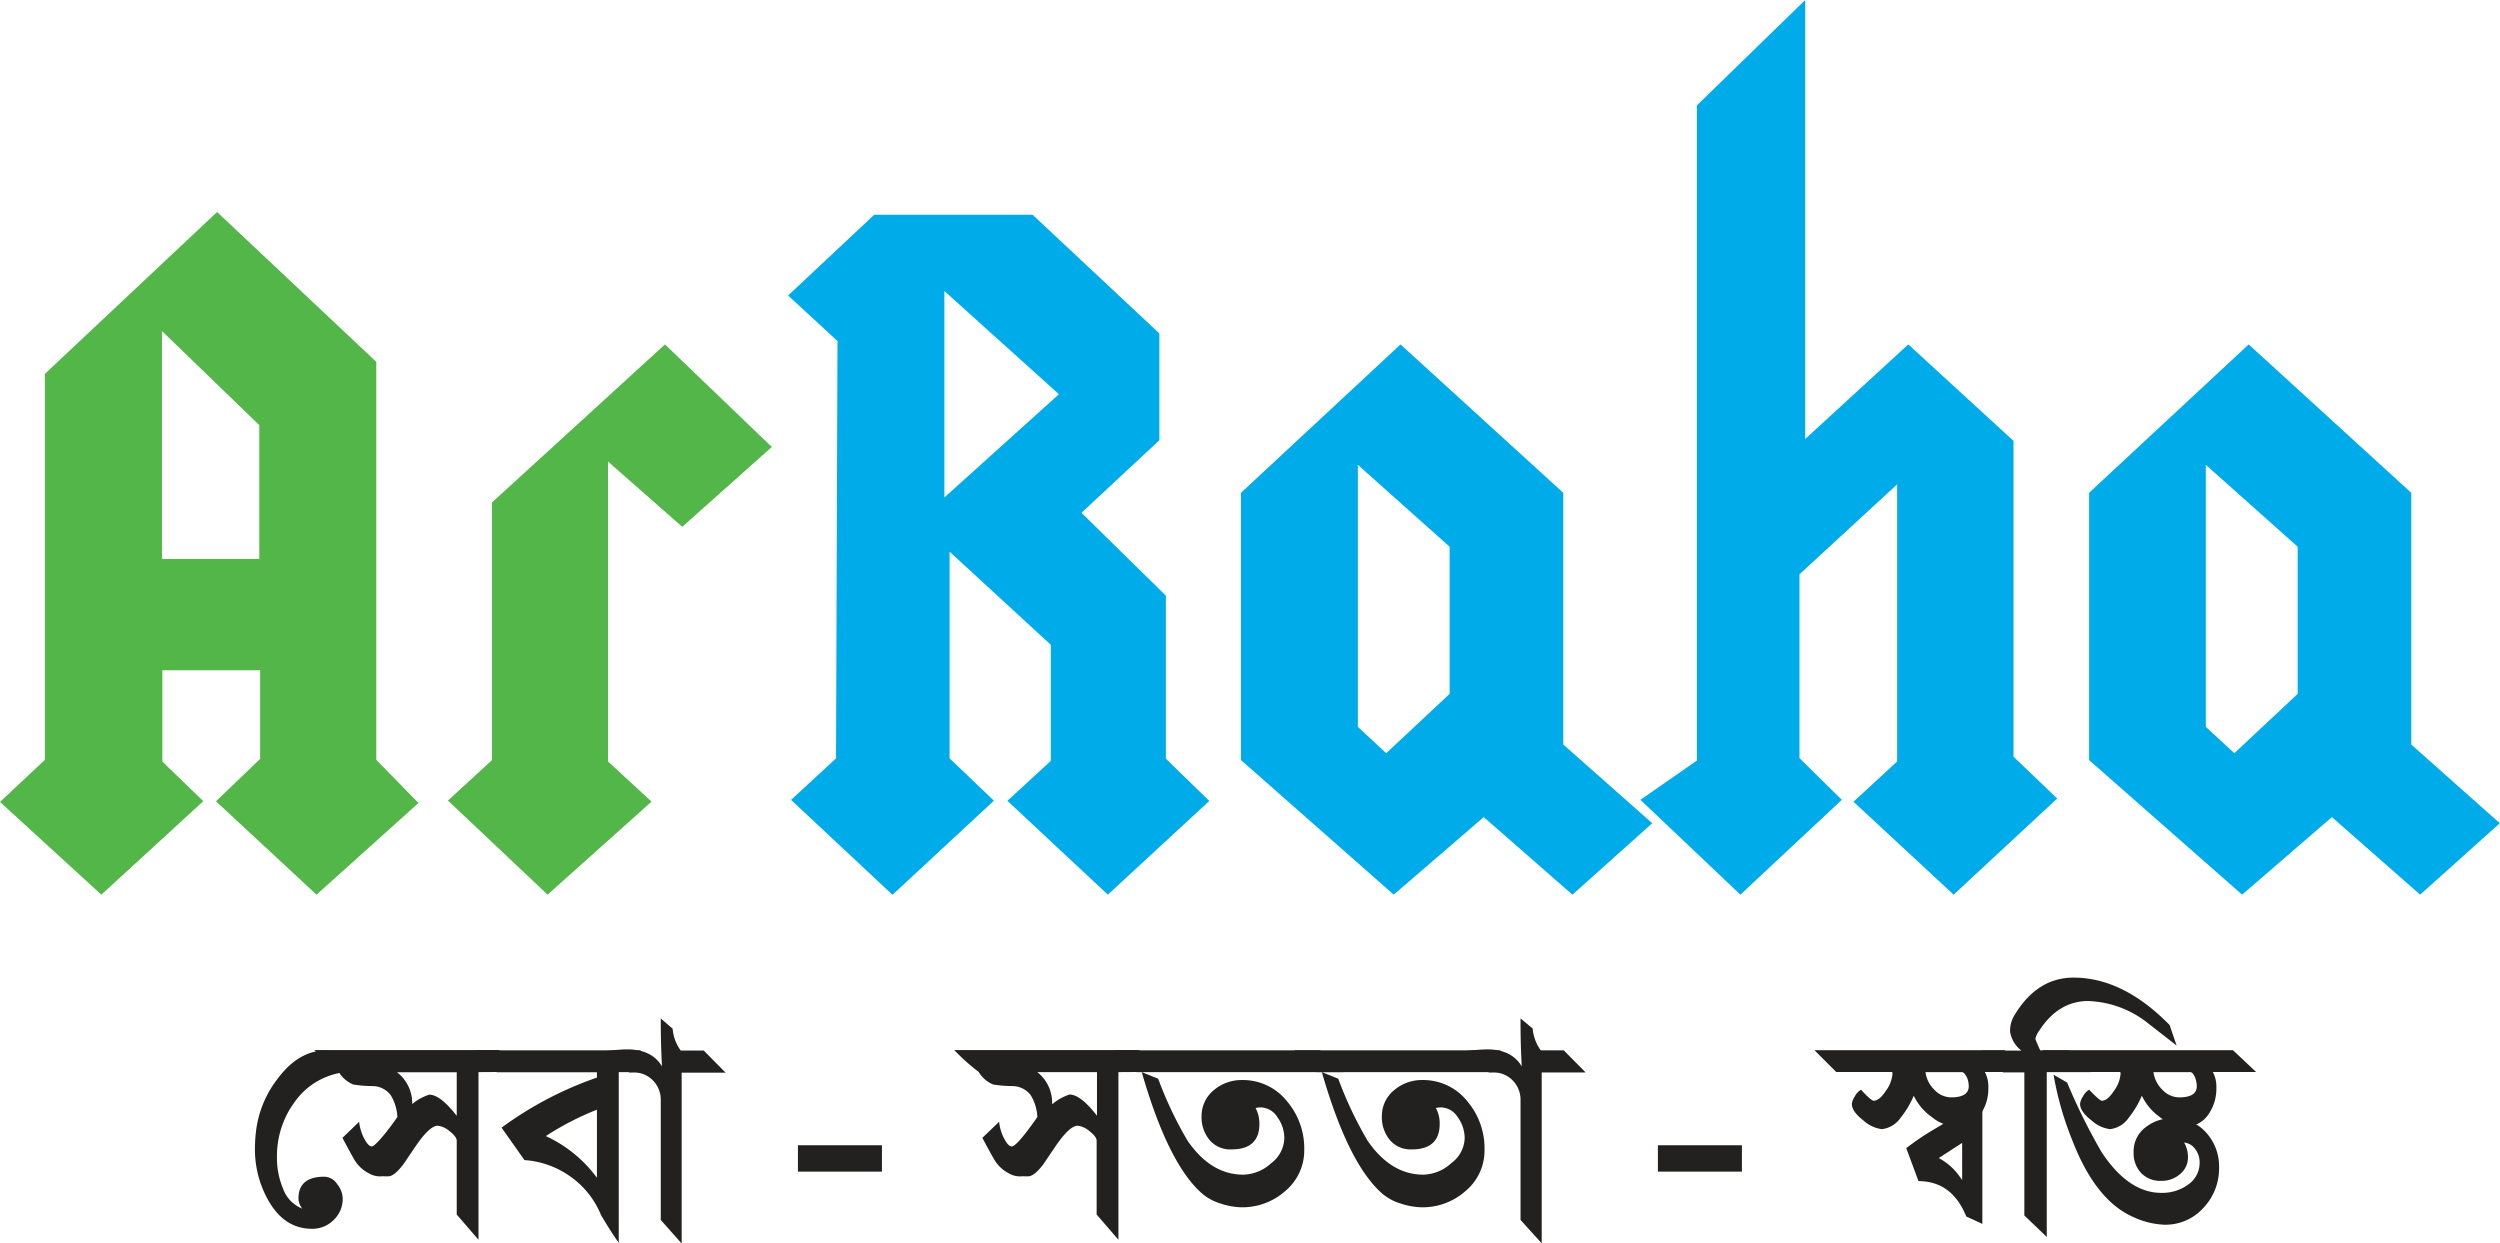
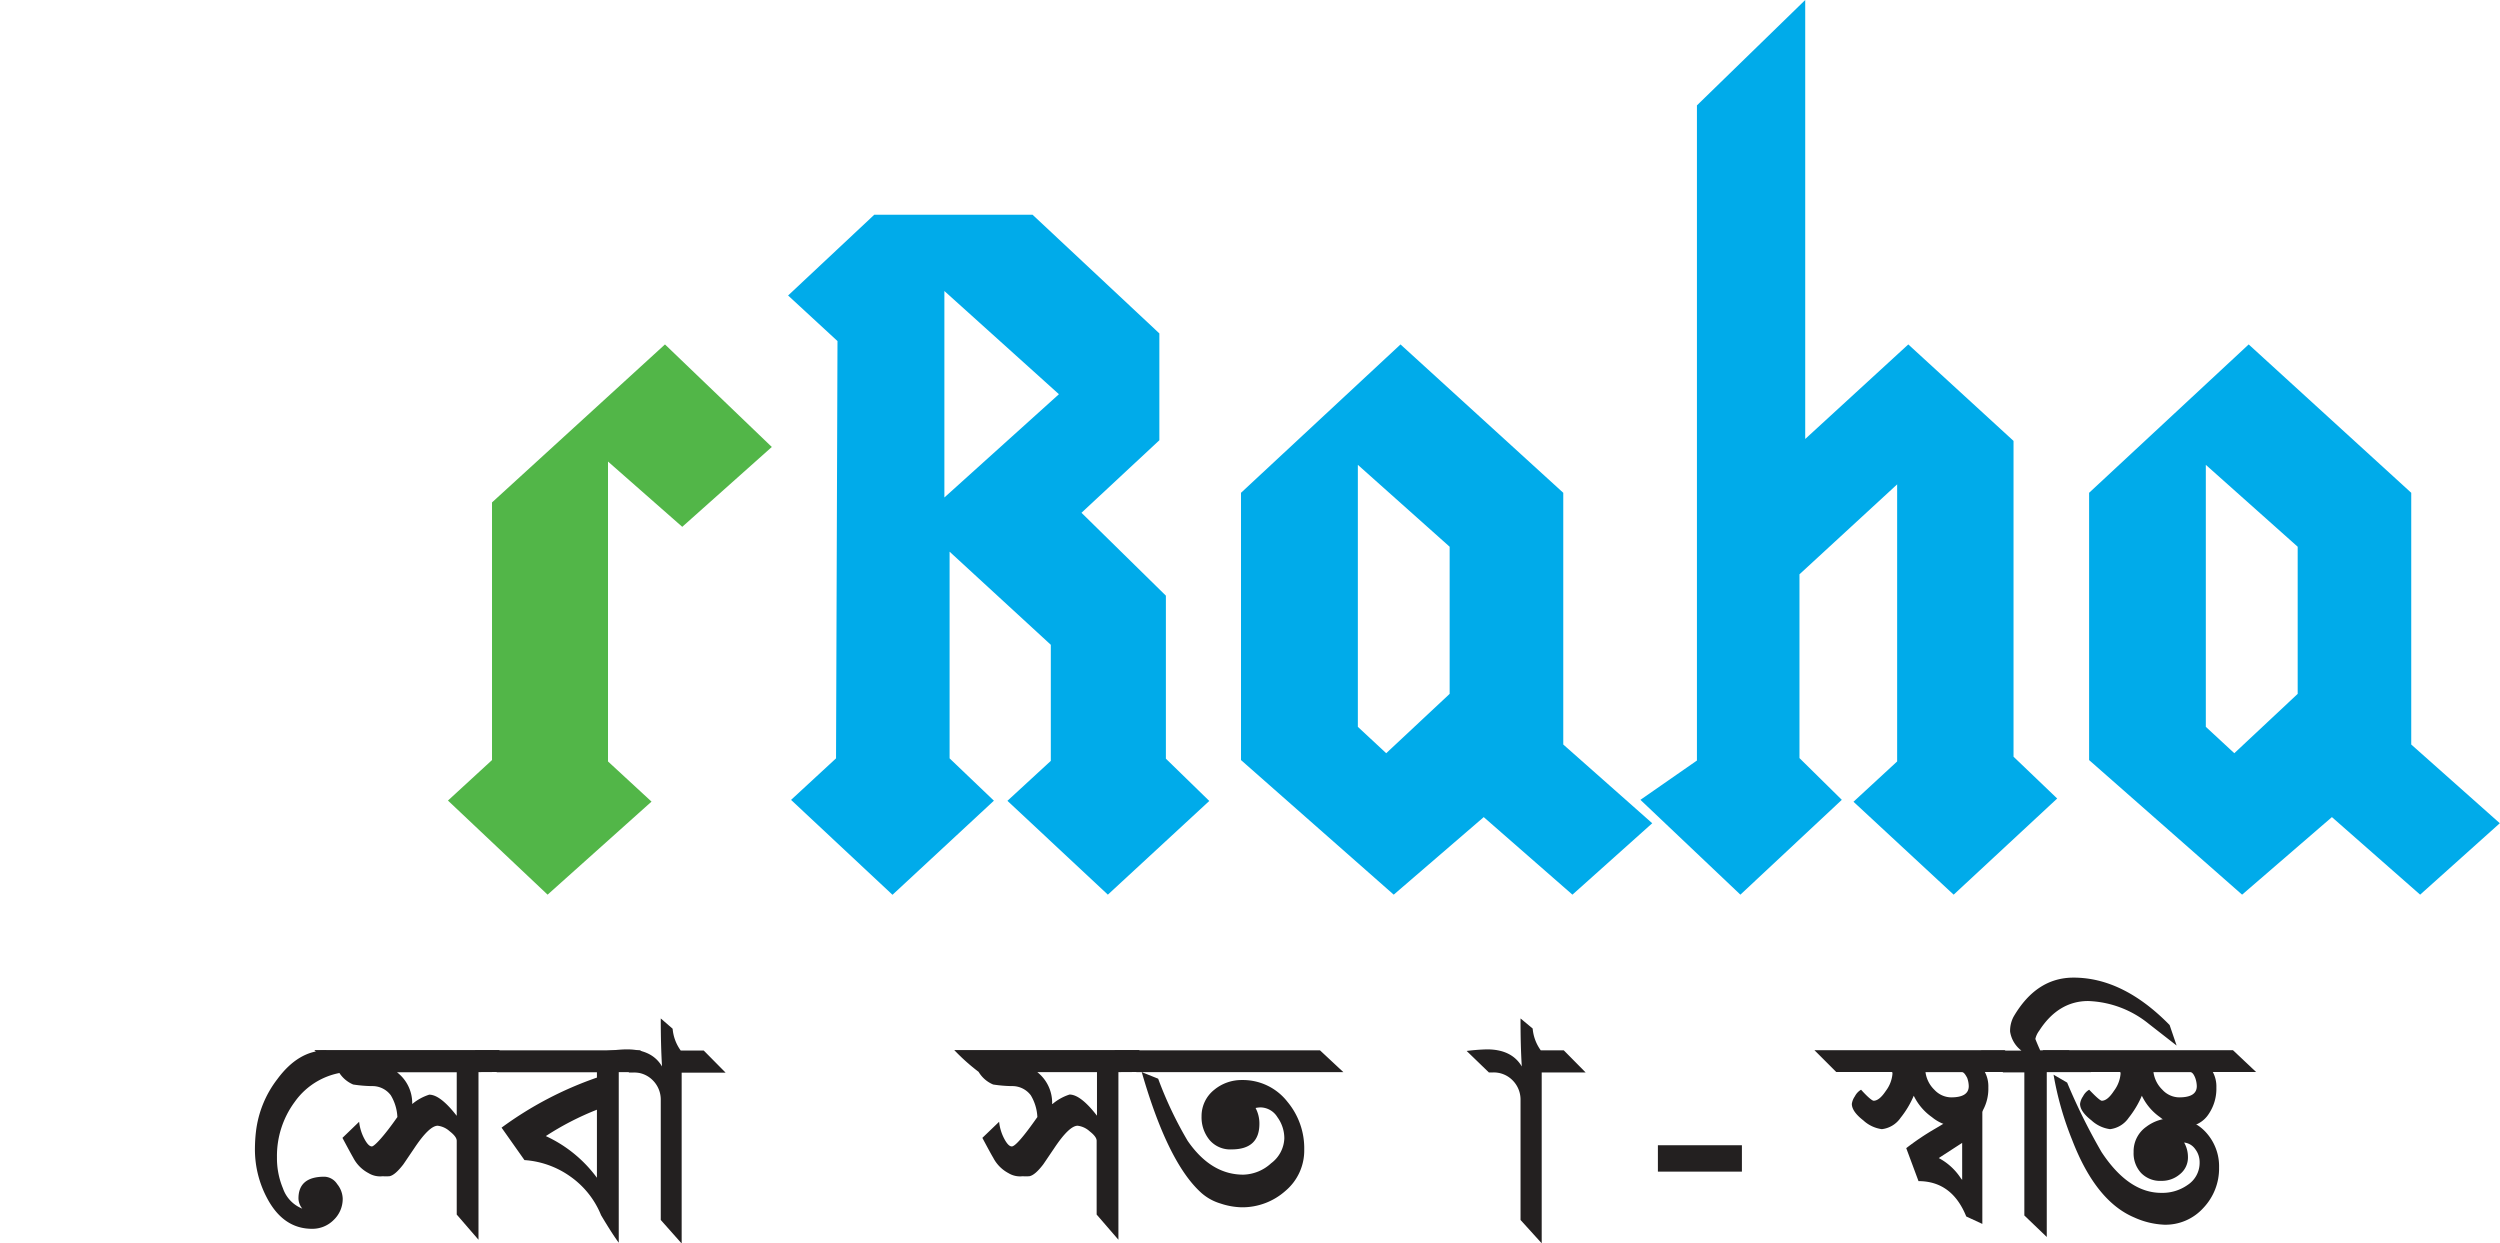
<svg xmlns="http://www.w3.org/2000/svg" viewBox="0 0 379.11 188.54">
  <defs>
    <style>.cls-1{fill:#232020;}.cls-2{fill:#52b648;}.cls-3{fill:#00abea;}</style>
  </defs>
  <title>Asset 1</title>
  <g id="Layer_2" data-name="Layer 2">
    <g id="Layer_1-2" data-name="Layer 1">
      <path class="cls-1" d="M45.84,183.28a2.53,2.53,0,0,1-.58-1.54q0-3.3,3.93-3.3a2.4,2.4,0,0,1,1.94,1.12,3.68,3.68,0,0,1,.84,2.18A4.41,4.41,0,0,1,50.6,185a4.54,4.54,0,0,1-3.28,1.34q-4.22,0-6.66-4.36a15.71,15.71,0,0,1-2-7.9,23,23,0,0,1,.15-2.44,16.1,16.1,0,0,1,3.25-8q3.21-4.35,7.38-4.35l3.25,3.26a10.83,10.83,0,0,0-8,4.55A13.79,13.79,0,0,0,42,175.51a11.83,11.83,0,0,0,.91,4.7A5.07,5.07,0,0,0,45.84,183.28Z" />
      <path class="cls-1" d="M72.56,162.58V188l-3.3-3.82V173c0-.42-.36-.9-1.08-1.46a3.3,3.3,0,0,0-1.8-.83q-1.3,0-3.61,3.49c-1,1.47-1.53,2.27-1.63,2.4-.84,1.08-1.53,1.68-2.11,1.77a7.57,7.57,0,0,1-1,0,3.38,3.38,0,0,1-2.16-.48,5.47,5.47,0,0,1-2.31-2.34c-.12-.2-.67-1.19-1.63-3l2.53-2.44a7.07,7.07,0,0,0,.77,2.54c.42.8.8,1.2,1.16,1.2s1.8-1.49,3.87-4.46a7,7,0,0,0-1-3.3,3.47,3.47,0,0,0-2.86-1.39,20.38,20.38,0,0,1-2.84-.24,4.69,4.69,0,0,1-2.2-1.92,29.47,29.47,0,0,1-3.69-3.3h28l3.36,3.3Zm-10.05,4.84A7.6,7.6,0,0,1,65.09,166q1.68,0,4.17,3.21v-6.61H60.2A5.9,5.9,0,0,1,62.51,167.42Z" />
      <path class="cls-1" d="M93.83,162.58v25.87q-1-1.35-2.68-4.17a13.22,13.22,0,0,0-4.62-5.84,13.57,13.57,0,0,0-7-2.52L76.06,171a54.5,54.5,0,0,1,14.46-7.59v-.81H75.34L72,159.28H97.09l3.3,3.3Zm-3.31,5.7a43.17,43.17,0,0,0-7.75,4,20,20,0,0,1,7.75,6.32Z" />
      <path class="cls-1" d="M100.39,161.72q-.19-3.21-.19-7.28L102,156a6.56,6.56,0,0,0,1.23,3.31h3.49l3.31,3.35h-6.66v25.91L100.2,185V166.85a4.14,4.14,0,0,0-1.18-3,4,4,0,0,0-3-1.22h-.63L92,159.37q2.11-.24,3.06-.24Q98.87,159.13,100.39,161.72Z" />
-       <path class="cls-1" d="M121,177.67v-4h12.74v4Z" />
      <path class="cls-1" d="M169.6,162.58V188l-3.3-3.82V173c0-.42-.36-.9-1.08-1.46a3.27,3.27,0,0,0-1.8-.83q-1.3,0-3.61,3.49c-1,1.47-1.53,2.27-1.63,2.4-.83,1.08-1.53,1.68-2.11,1.77a7.46,7.46,0,0,1-1,0,3.38,3.38,0,0,1-2.16-.48,5.47,5.47,0,0,1-2.3-2.34c-.13-.2-.68-1.19-1.64-3l2.54-2.44a7.05,7.05,0,0,0,.76,2.54c.42.8.8,1.2,1.16,1.2q.76,0,3.88-4.46a7,7,0,0,0-1-3.3,3.5,3.5,0,0,0-2.87-1.39,20.16,20.16,0,0,1-2.83-.24,4.66,4.66,0,0,1-2.21-1.92,30.3,30.3,0,0,1-3.69-3.3h28l3.35,3.3Zm-10,4.84a7.6,7.6,0,0,1,2.59-1.44c1.11,0,2.51,1.07,4.16,3.21v-6.61h-9.05A5.92,5.92,0,0,1,159.55,167.42Z" />
      <path class="cls-1" d="M172.33,162.58l-3.35-3.3h31.19l3.54,3.3Zm16,20.5a10.74,10.74,0,0,1-3.23-.57,7.7,7.7,0,0,1-2.85-1.55q-5.13-4.53-9.11-18.38l2.49,1A57.74,57.74,0,0,0,180.1,173q3.54,5.13,8.43,5.13a6.46,6.46,0,0,0,4.23-1.73,4.93,4.93,0,0,0,2-3.78,5.45,5.45,0,0,0-1.05-3.21,3.07,3.07,0,0,0-2.54-1.48,3.88,3.88,0,0,0-.77.09,5,5,0,0,1,.58,2.4c0,2.58-1.4,3.88-4.22,3.88a4.11,4.11,0,0,1-3.35-1.44,5.41,5.41,0,0,1-1.2-3.59,5.07,5.07,0,0,1,1.91-4,6.5,6.5,0,0,1,4.22-1.49,8.56,8.56,0,0,1,6.9,3.31,11,11,0,0,1,2.54,7.23,8,8,0,0,1-2.85,6.27A9.84,9.84,0,0,1,188.29,183.08Z" />
-       <path class="cls-1" d="M199.64,162.58l-3.36-3.3h31.19l3.54,3.3Zm16,20.5a10.74,10.74,0,0,1-3.23-.57,7.7,7.7,0,0,1-2.85-1.55q-5.13-4.53-9.11-18.38l2.49,1A57.74,57.74,0,0,0,207.4,173q3.54,5.13,8.43,5.13a6.46,6.46,0,0,0,4.23-1.73,4.91,4.91,0,0,0,2.05-3.78,5.46,5.46,0,0,0-1.06-3.21,3.07,3.07,0,0,0-2.54-1.48,3.88,3.88,0,0,0-.77.09,4.84,4.84,0,0,1,.58,2.4c0,2.58-1.4,3.88-4.22,3.88a4.11,4.11,0,0,1-3.35-1.44,5.41,5.41,0,0,1-1.2-3.59,5.05,5.05,0,0,1,1.92-4,6.45,6.45,0,0,1,4.21-1.49,8.55,8.55,0,0,1,6.9,3.31,11,11,0,0,1,2.54,7.23,8,8,0,0,1-2.85,6.27A9.84,9.84,0,0,1,215.59,183.08Z" />
      <path class="cls-1" d="M230.77,161.72q-.2-3.21-.19-7.28l1.84,1.53a6.56,6.56,0,0,0,1.23,3.31h3.49l3.31,3.35h-6.66v25.91L230.58,185V166.85a4.14,4.14,0,0,0-1.18-3,4,4,0,0,0-3-1.22h-.62l-3.37-3.26a30.64,30.64,0,0,1,3.07-.24C228,159.13,229.75,160,230.77,161.72Z" />
      <path class="cls-1" d="M251.41,177.67v-4h12.74v4Z" />
      <path class="cls-1" d="M301,162.58a4.65,4.65,0,0,1,.52,2.33,6.83,6.83,0,0,1-1.15,4,4.17,4.17,0,0,1-3.68,1.94,6.29,6.29,0,0,1-3.72-1.44,8.46,8.46,0,0,1-2.76-3.25,14.17,14.17,0,0,1-2,3.35,4,4,0,0,1-2.84,1.72,5.16,5.16,0,0,1-2.82-1.34c-1.15-.89-1.73-1.73-1.73-2.49a2.67,2.67,0,0,1,.46-1.15,2.41,2.41,0,0,1,.94-1c1,1.11,1.68,1.67,1.91,1.67.57,0,1.19-.5,1.85-1.5a5,5,0,0,0,1-2.57c0-.19,0-.29-.15-.29h-8.38l-3.3-3.3H304l3.5,3.3H301Zm-3.46,0h-5.55a4.53,4.53,0,0,0,1.34,2.67,3.53,3.53,0,0,0,2.54,1.16c1.78,0,2.68-.56,2.68-1.7a3.87,3.87,0,0,0-.24-1.26C298,162.87,297.78,162.58,297.49,162.58Z" />
      <path class="cls-1" d="M298.17,184.47q-2.16-5.35-7.24-5.36l-1.86-5a39.27,39.27,0,0,1,4.35-2.93c2.11-1.24,3.58-2.17,4.41-2.77.45-.39,1.37-1.12,2.78-2.21v19.4Zm-.62-11.16-3.55,2.3a9.09,9.09,0,0,1,3.35,3.07l.2.24Z" />
      <path class="cls-1" d="M325.85,155.26a15.4,15.4,0,0,0-9.19-3.46c-3,0-5.51,1.51-7.43,4.51a3.19,3.19,0,0,0-.58,1.24c.1.26.33.84.73,1.73h4.35l3.35,3.3h-6.7v25l-3.4-3.26v-21.7h-3.23l-3.34-3.3h6.13a4.46,4.46,0,0,1-1.72-2.88,4.56,4.56,0,0,1,.52-2.25c2.33-4,5.37-5.94,9.1-5.94q7.53,0,14.57,7.19l1.06,3.11Z" />
      <path class="cls-1" d="M335.57,162.58a4.64,4.64,0,0,1,.53,2.33,6.83,6.83,0,0,1-1.15,4,4.18,4.18,0,0,1-3.69,1.94,6.29,6.29,0,0,1-3.71-1.44,8.35,8.35,0,0,1-2.75-3.25,14.57,14.57,0,0,1-2,3.35,4,4,0,0,1-2.82,1.72,5.15,5.15,0,0,1-2.83-1.34c-1.15-.89-1.72-1.73-1.72-2.49a2.5,2.5,0,0,1,.45-1.15,2.4,2.4,0,0,1,.93-1c1.06,1.11,1.7,1.67,1.92,1.67.58,0,1.19-.5,1.84-1.5a5,5,0,0,0,1-2.57c0-.19,0-.29-.15-.29h-8.38l-3.31-3.3h28.89l3.5,3.3h-6.57Zm-3.44,0h-5.57a4.55,4.55,0,0,0,1.35,2.67,3.51,3.51,0,0,0,2.54,1.16c1.79,0,2.68-.56,2.68-1.7a3.87,3.87,0,0,0-.24-1.26C332.66,162.87,332.41,162.58,332.13,162.58Z" />
      <path class="cls-1" d="M331.21,173.26a4.42,4.42,0,0,1,.58,2.21,3.23,3.23,0,0,1-1.23,2.6,4.19,4.19,0,0,1-2.8,1,4,4,0,0,1-3.08-1.2,4.39,4.39,0,0,1-1.13-3.16,4.54,4.54,0,0,1,1.92-3.84,6.39,6.39,0,0,1,4-1.29,6.49,6.49,0,0,1,5.09,2.18,7.63,7.63,0,0,1,1.95,5.3,8.68,8.68,0,0,1-2.37,6.1,7.73,7.73,0,0,1-5.92,2.56,12.19,12.19,0,0,1-4.55-1.09q-5.85-2.46-9.43-11.74a48.11,48.11,0,0,1-2.83-9.92l2.06,1.2a90.9,90.9,0,0,0,5.22,10.54q4.08,6.18,9.05,6.18a6.62,6.62,0,0,0,4-1.2,4,4,0,0,0,1.82-3.45,3.25,3.25,0,0,0-.68-2A2.33,2.33,0,0,0,331.21,173.26Z" />
      <polygon class="cls-2" points="100.84 52.23 117.04 67.78 103.46 79.89 92.2 69.99 92.2 115.47 98.8 121.56 83.04 135.67 67.93 121.4 74.61 115.26 74.61 76.19 100.84 52.23" />
      <polygon class="cls-3" points="248.76 121.29 263.92 135.67 279.3 121.29 272.88 114.96 272.88 87.09 287.69 73.45 287.69 115.47 281.07 121.58 296.26 135.67 311.96 121.09 305.34 114.75 305.34 66.86 289.38 52.23 273.75 66.57 273.75 0 257.33 15.98 257.33 115.33 248.76 121.29" />
-       <path class="cls-2" d="M57.06,115.23V54.87L32.92,32.15,6.8,56.7v58.53L0,121.61l15.37,14.06,15.46-14.18-6.21-6V101.64H39.45v13.44l-6.7,6.43L48,135.67l15.46-13.9ZM39.32,84.76H24.56V50.2L39.32,64.47Z" />
      <path class="cls-3" d="M176.8,115.05V90.33L164,77.76l11.81-11V50.56l-19.23-18h-24L119.51,44.81,127,51.72,126.78,115l-6.82,6.3,15.38,14.39,15.38-14.27L144,115V83.66l15.35,14.12v17.6l-6.58,6.06L168,135.67l15.38-14.21ZM143.21,75.44V44.13l17.37,15.65Z" />
      <path class="cls-3" d="M237.06,112.9V74.73l-24.68-22.5-24.19,22.5v40.53l23.16,20.41L225,123.91l13.45,11.76,12.1-10.83Zm-17.23-7.68-9.62,9-4.3-4V70.49l13.92,12.42Z" />
      <path class="cls-3" d="M365.65,112.9V74.73L341,52.23,316.8,74.73v40.53L340,135.67l13.62-11.76L367,135.67l12.08-10.83Zm-17.22-7.68-9.61,9-4.32-4V70.49l13.93,12.42Z" />
    </g>
  </g>
</svg>